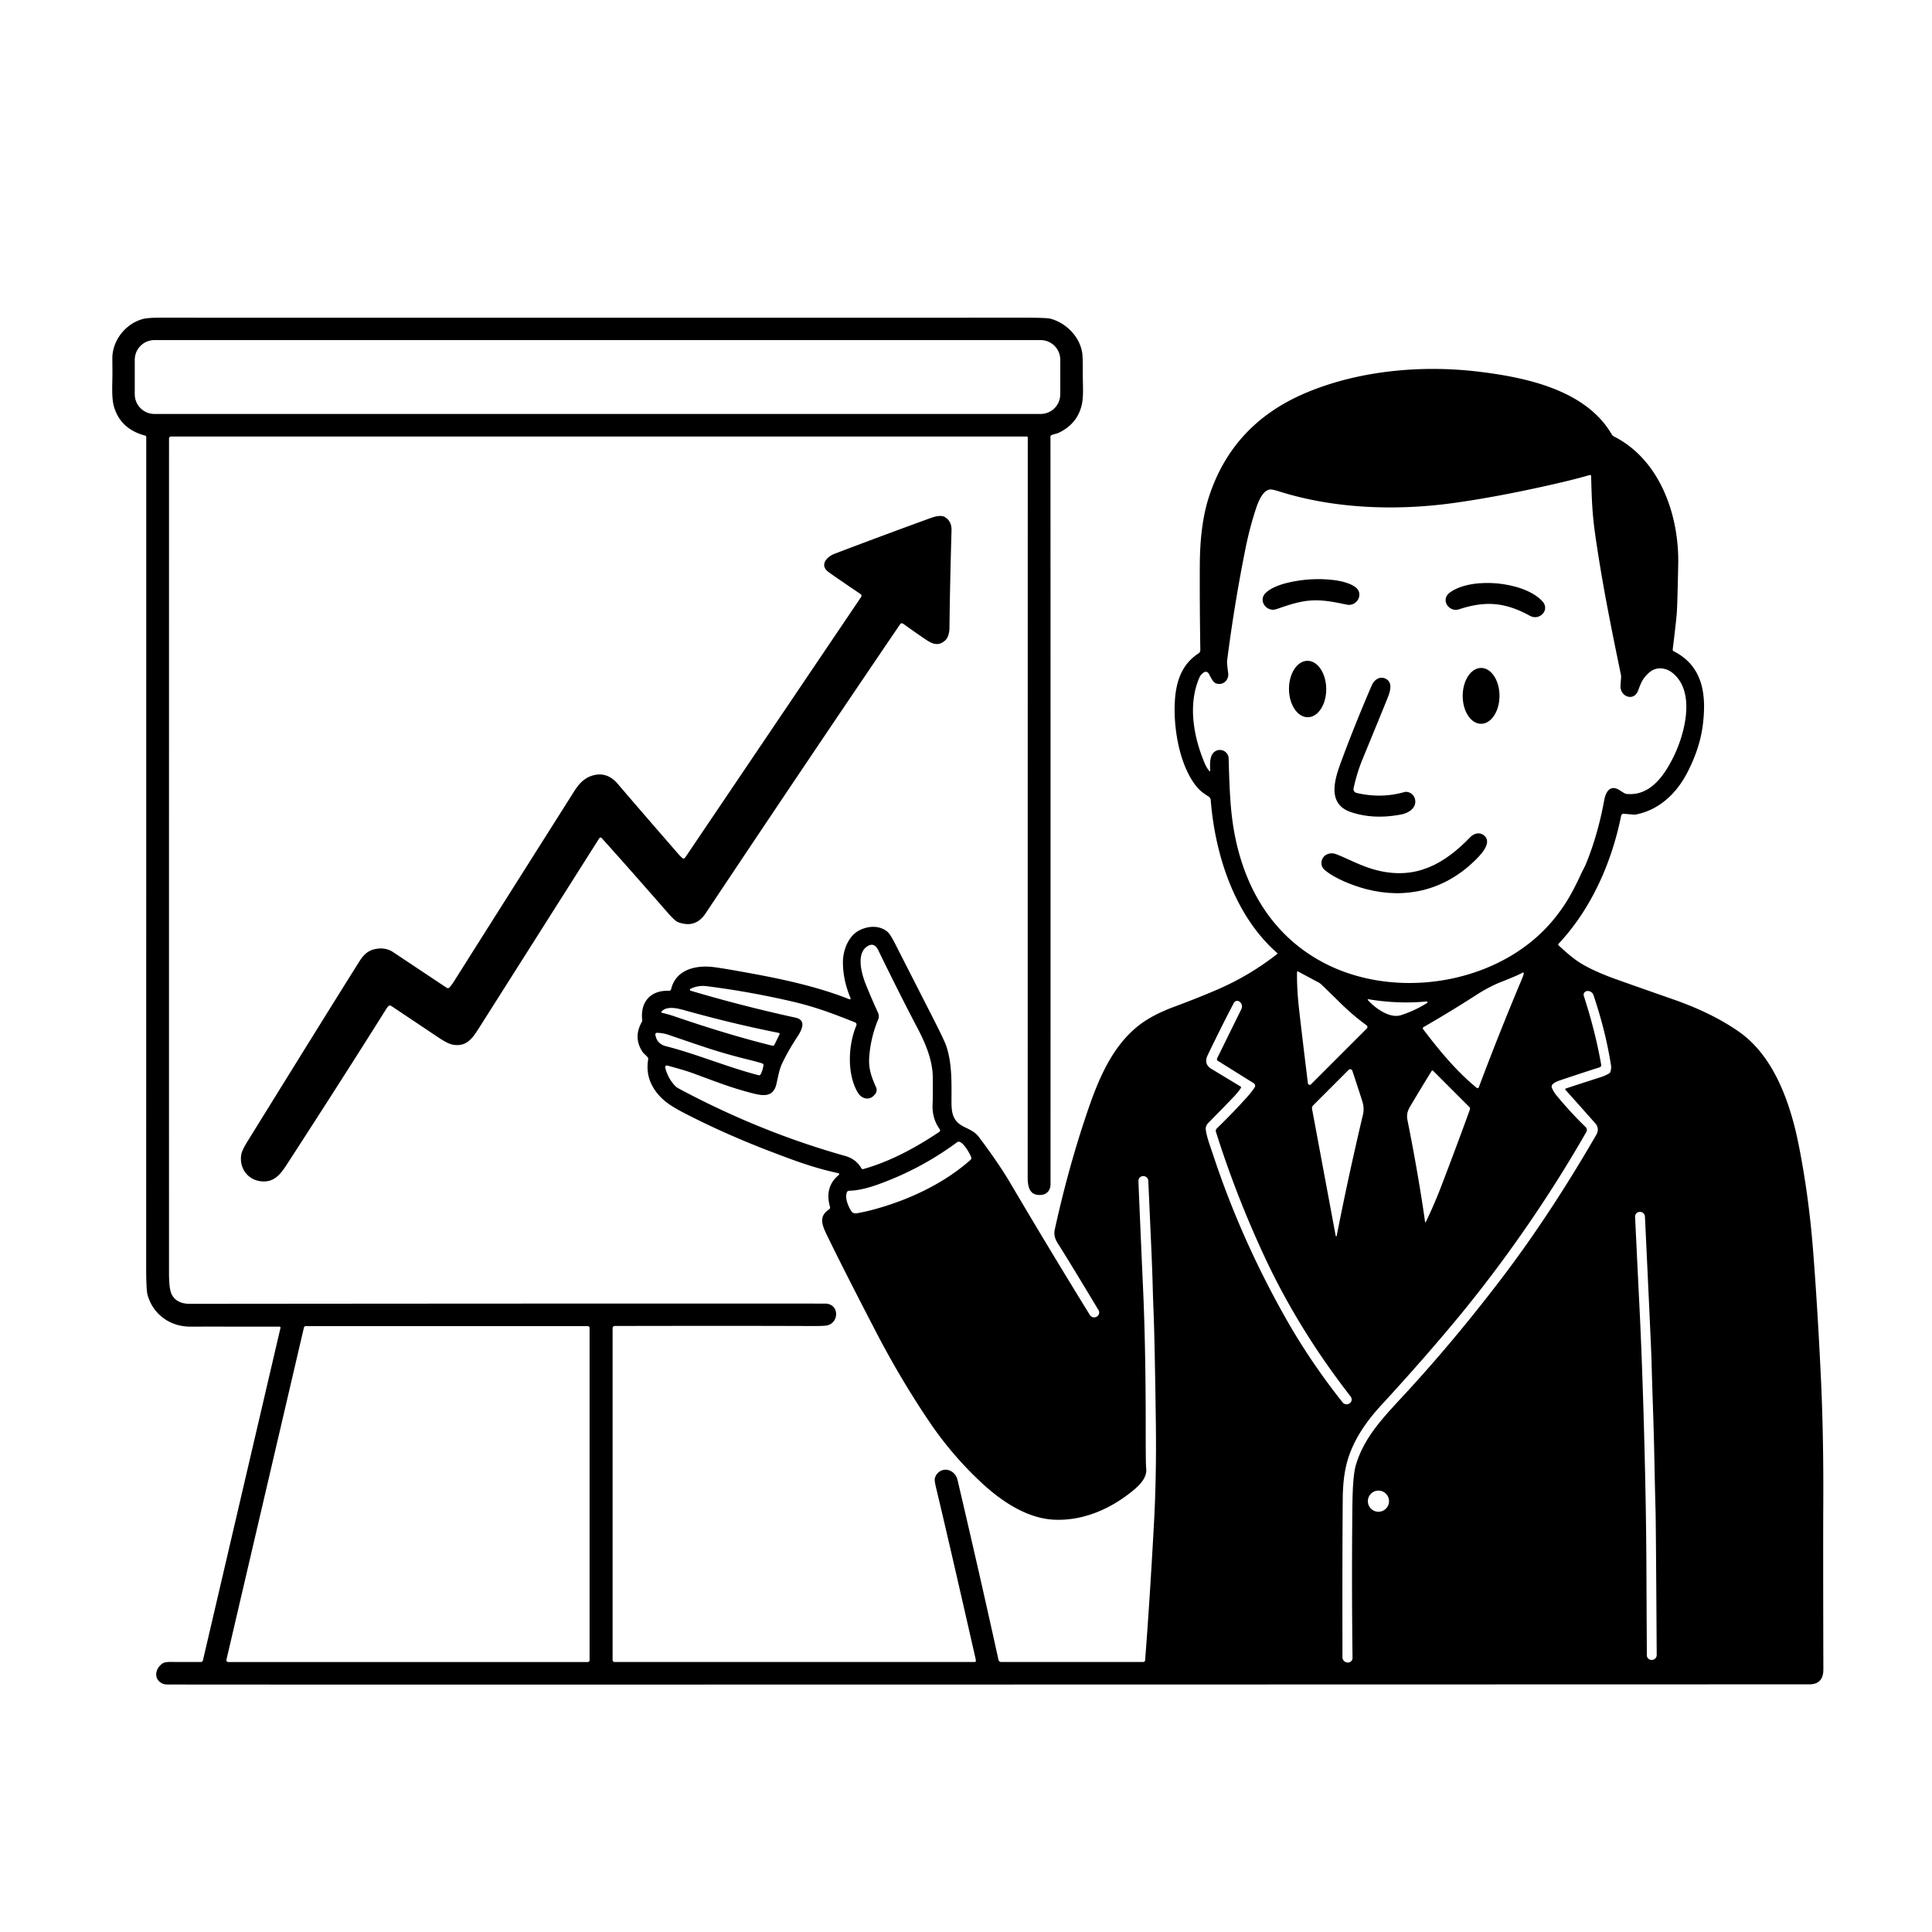
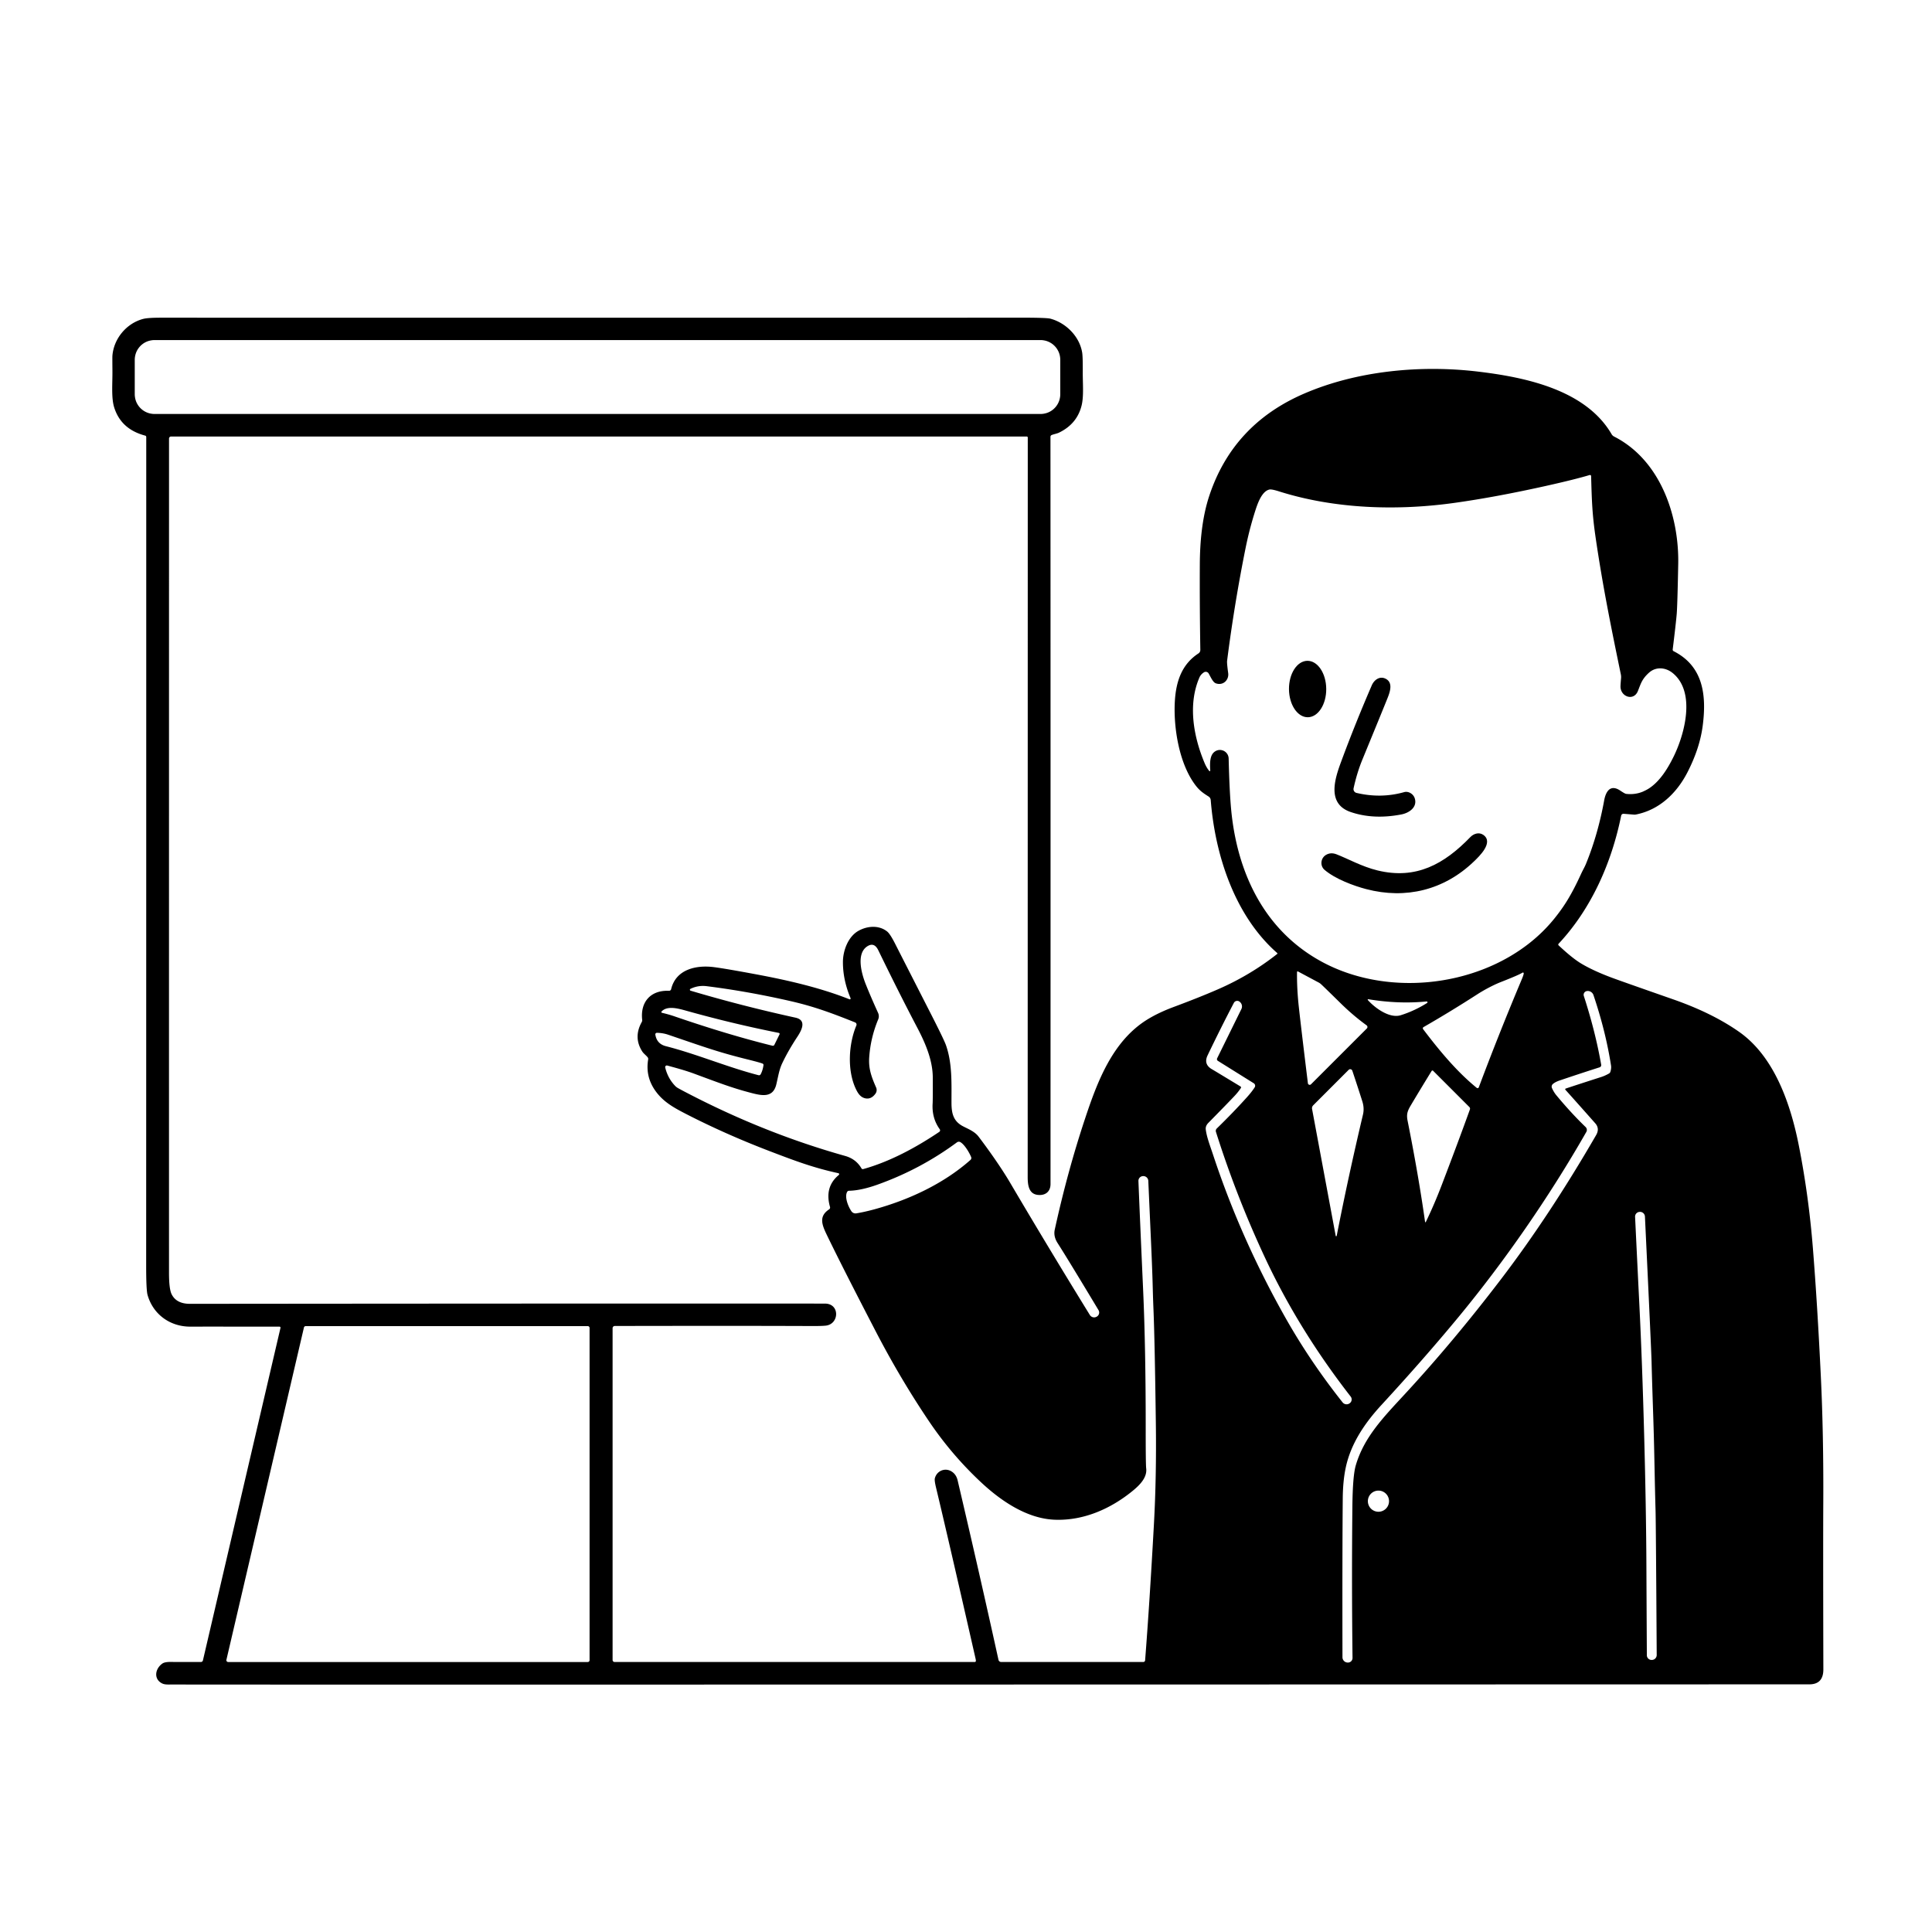
<svg xmlns="http://www.w3.org/2000/svg" height="400" viewBox="0 0 400 400" width="400">
  <g stroke-width=".393">
    <path d="m211.453 65.771c-27.059.018-86.449.02-178.17.004-1.777 0-2.989.084-3.637.252-3.488.916-6.106 4.12-6.373 7.635-.016.199-.014 1.22.004 3.062.028 2.623-.264 5.616.361 7.617.941 3.022 3.083 4.972 6.428 5.85a.283.291 7.1 0 1 .213.279c.003 60.419-.003 117.62-.016 171.604 0 3.347.096 5.356.287 6.027 1.148 4.042 4.67 6.578 8.865 6.566 2.626-.008 8.781-.007 18.461.004a.204.204 0 0 1 .195.252l-16.061 68.854a.413.413 0 0 1 -.4.318c-3.62.005-5.677.003-6.17-.008-.881-.016-1.489.095-1.824.334-1.537 1.085-1.832 3.225-.051 4.113.617.311 1.463.215 2.41.223 5.628.037 118.502.026 338.625-.031 1.942 0 2.912-1.035 2.906-3.105-.042-17.405-.047-28.821-.016-34.25.052-9.554-.117-18.378-.508-26.473-.477-9.9-1.023-18.712-1.639-26.434-.582-7.311-1.558-14.426-2.926-21.346-1.699-8.56-5.044-18.346-12.33-23.469-3.706-2.603-8.247-4.845-13.623-6.725-6.959-2.432-11.148-3.909-12.566-4.434-2.695-.996-4.89-2.008-6.586-3.035-1.232-.747-2.771-1.991-4.619-3.729a.232.228 44 0 1 -.008-.326c6.806-7.27 10.993-16.808 12.959-26.52a.491.491 0 0 1 .523-.393l2.127.172a1.526 1.404 39.3 0 0 .4-.023c4.844-.948 8.437-4.4 10.654-8.697 1.712-3.316 2.773-6.546 3.182-9.691.834-6.421.067-12.341-6.027-15.428a.35.346 16.8 0 1 -.189-.352c.43-3.484.706-5.912.826-7.285.1-1.14.206-4.608.318-10.406.193-10.042-3.719-21.535-13.277-26.395a1.246 1.266 88.8 0 1 -.516-.488c-5.418-9.299-18.129-11.827-27.73-12.967-11.957-1.419-25.097-.126-35.98 4.588-9.777 4.233-16.301 11.263-19.572 21.09-1.494 4.486-1.949 9.544-1.973 14.266-.029 5.591.006 11.484.105 17.678a.865.861 73.2 0 1 -.393.738c-3.397 2.221-4.621 5.694-4.877 9.818-.334 5.422.858 13.123 4.385 17.621.747.955 1.452 1.464 2.588 2.18a.971.975 13.7 0 1 .451.746c.904 11.43 4.986 23.977 13.773 31.672a.114.114 0 0 1 -.004.176c-3.727 2.944-7.831 5.392-12.311 7.342-2.529 1.104-5.578 2.318-9.143 3.645-2.01.75-3.767 1.579-5.271 2.488-7.404 4.474-10.557 13.061-13.145 20.873-2.385 7.195-4.448 14.773-6.191 22.73-.204.928-.009 1.855.586 2.783 1.429 2.233 4.251 6.859 8.469 13.879a.975.975 0 0 1 -.361 1.357l-.037.02a1.042 1.042 0 0 1 -1.391-.361c-5.845-9.489-11.354-18.626-16.525-27.412-1.982-3.366-4.825-7.302-6.527-9.535-.932-1.223-2.595-1.727-3.551-2.32-1.71-1.054-2.045-2.596-2.045-4.723-.004-4.089.175-8.126-1.146-11.881-.273-.778-1.368-3.045-3.287-6.799-4.136-8.107-6.535-12.812-7.195-14.115-.71-1.408-1.272-2.275-1.684-2.605-1.667-1.345-4.078-1.204-5.957-.143-2.139 1.203-3.203 4.102-3.207 6.453-.003 2.49.524 4.984 1.58 7.482a.177.177 0 0 1 -.229.234c-6.035-2.398-12.797-3.951-19.32-5.166-4.218-.786-7.128-1.283-8.732-1.49-3.759-.484-7.896.491-8.867 4.564a.444.44 8.2 0 1 -.447.336c-3.822-.165-5.958 2.335-5.545 6.012a.767.743 57.5 0 1 -.094.459c-1.18 2.118-1.141 4.153.117 6.105.26.409.799.802 1.098 1.18a.57.566 30.3 0 1 .119.445c-.425 2.482.142 4.746 1.701 6.793 1.62 2.127 3.743 3.277 6.311 4.594 5.394 2.763 11.106 5.298 17.135 7.607 5.426 2.076 9.107 3.452 14.234 4.568a.208.208 0 0 1 .086.365c-2.005 1.649-2.612 3.857-1.82 6.625a.444.448 65.3 0 1 -.186.496c-2.17 1.427-1.497 3.17-.486 5.266 2.079 4.312 5.446 10.955 10.104 19.93 3.41 6.574 7.093 12.793 11.049 18.656 3.119 4.629 6.704 8.837 10.754 12.625 4.097 3.834 9.499 7.565 15.307 7.781 5.921.22 11.527-2.218 16.139-5.992 1.447-1.187 3.005-2.748 2.781-4.627-.068-.561-.102-3.184-.1-7.865.008-11.347-.173-21.105-.543-29.275-.435-9.688-.756-17.143-.963-22.367a.975.975 0 0 1 .959-1.016h.045a1.022 1.022 0 0 1 1.037.979c.515 11.654.806 17.403.928 22.389.034 1.392.084 2.833.146 4.324.176 4.231.337 12.016.486 23.355.1 7.426-.033 14.461-.4 21.105-.592 10.757-1.199 20.127-1.82 28.105a.366.37 2.3 0 1 -.365.338h-29.438a.562.566 84.1 0 1 -.555-.445c-2.587-11.769-5.406-24.153-8.457-37.154-.204-.87-.654-1.505-1.346-1.9-1.345-.767-2.996-.039-3.373 1.482-.071.291.012.929.248 1.912 1.609 6.695 4.334 18.485 8.174 35.373.05.215.074.382.074.5a.232.232 0 0 1 -.232.236h-74.566a.417.417 0 0 1 -.416-.418v-68.695a.456.456 0 0 1 .457-.457c17.753-.034 31.351-.03 40.795.012 1.326.005 2.284-.022 2.871-.082 2.819-.299 2.987-4.56-.162-4.564-21.808-.026-65.631-.011-131.471.047-1.858.003-3.12-.657-3.783-1.98-.364-.723-.547-2.204-.547-4.439-.003-58.99-.001-116.567.004-172.729a.421.421 0 0 1 .422-.42h177.158a.212.208 0 0 1 .213.207c-.003 33.656-.008 84.691-.016 153.102 0 1.64.213 3.448 2.002 3.695 1.573.216 2.725-.593 2.725-2.24.013-61.121.009-112.69-.012-154.705a.393.393 0 0 1 .248-.365c.448-.185 1.073-.28 1.506-.488 2.498-1.203 4.062-3.079 4.693-5.627.476-1.919.225-4.612.24-6.9.013-2.123-.027-3.472-.121-4.049-.547-3.362-3.362-6.164-6.578-7.025-.535-.142-2.542-.212-6.023-.209zm-179.508 4.635c.011-0.0.02 0 .031 0h183.459c.011 0 .02-0.0.031 0 .177.001.351.018.521.041a4.081 4.081 0 0 1 .119.02c.163.027.323.062.479.107a4.081 4.081 0 0 1 .018.004c.002.001.004.001.006.002.18.054.353.121.521.197a4.081 4.081 0 0 1 .012.004c.007.003.013.007.02.01.164.077.321.163.473.26a4.081 4.081 0 0 1 .012.006c.002.001.004.003.006.004.158.102.309.215.451.338a4.081 4.081 0 0 1 .004.004c.003.002.005.005.008.008.142.123.275.257.398.398.127.145.243.298.348.461.101.156.19.32.27.49a4.081 4.081 0 0 1 .008.014c.001.003.002.007.004.01.077.168.145.342.199.521a4.081 4.081 0 0 1 .002.006c.002.005.002.01.004.016.049.165.086.335.113.508a4.081 4.081 0 0 1 .01.068c.025.178.043.358.045.543a4.081 4.081 0 0 1 0 .043v7.141c0 .014 0.0.027 0 .041-.002.167-.016.33-.037.492a4.081 4.081 0 0 1 -.018.117c-.02.126-.047.249-.078.371a4.081 4.081 0 0 1 -.027.107c-.094.33-.229.642-.398.932a4.081 4.081 0 0 1 -.002.004c-.001.002-.003.004-.004.006-.089.15-.187.294-.293.432-.216.278-.465.527-.744.74a4.081 4.081 0 0 1 -.008.006c-.004.003-.008.005-.012.008-.137.104-.281.199-.432.285-.153.087-.31.165-.475.232-.152.062-.31.114-.471.158a4.081 4.081 0 0 1 -.092.023c-.122.03-.245.055-.371.074a4.081 4.081 0 0 1 -.133.02c-.16.019-.321.031-.486.031h-183.459c-.167 0-.33-.014-.492-.033a4.081 4.081 0 0 1 -.105-.016c-.143-.021-.282-.047-.42-.082a4.081 4.081 0 0 1 -.062-.016c-.165-.045-.325-.1-.48-.164-.166-.068-.325-.148-.479-.236-.148-.085-.29-.18-.426-.283a4.081 4.081 0 0 1 -.031-.023c-.274-.212-.519-.457-.73-.73a4.081 4.081 0 0 1 -.023-.031c-.103-.136-.198-.278-.283-.426-.089-.154-.168-.313-.236-.479-.064-.156-.119-.316-.164-.48a4.081 4.081 0 0 1 -.016-.062c-.035-.137-.061-.277-.082-.42a4.081 4.081 0 0 1 -.016-.105c-.019-.162-.033-.325-.033-.492v-7.141c0-.172.013-.34.033-.506a4.081 4.081 0 0 1 .012-.078c.019-.135.046-.268.078-.398a4.081 4.081 0 0 1 .031-.117c.043-.156.092-.308.152-.455.068-.165.147-.324.234-.477.081-.142.172-.278.27-.408a4.081 4.081 0 0 1 .041-.055c.21-.272.452-.516.723-.727a4.081 4.081 0 0 1 .021-.016c.135-.104.276-.201.424-.287h.002c.152-.089.31-.169.475-.238.149-.063.304-.115.461-.16a4.081 4.081 0 0 1 .096-.025c.127-.033.257-.059.389-.08a4.081 4.081 0 0 1 .127-.02c.158-.02.318-.034.48-.035zm297.254 27.939a.22.22 0 0 1 .031.002.22.22 0 0 1 .059.016.22.22 0 0 1 .002 0 .22.22 0 0 1 .051.033.22.22 0 0 1 .08.162c.153 5.284.22 7.864.959 12.904 1.439 9.806 3.178 18.413 5.199 28.164a2.776 2.815 41.5 0 1 .039.262 2.776 2.815 41.5 0 1 .004.531c-.084.957-.123 1.557-.115 1.801.008.195.039.38.088.553.016.058.034.113.055.168 0.0.001-0.0.001 0 .002.02.054.044.107.068.158.025.053.05.103.078.152.112.196.251.369.408.514.079.072.161.137.248.195 0.0 0.0.002-0.0.002 0 .087.058.177.109.27.152.001 0.0.001-0.0.002 0 .093.043.188.08.285.107.147.041.297.063.447.066.049.001.099-.001.148-.004.099-.007.198-.022.295-.047.097-.025.193-.061.285-.105.37-.178.696-.514.91-1.035.371-.907.593-1.655 1.084-2.42.098-.153.207-.305.33-.461.123-.156.26-.313.414-.475.155-.162.326-.328.52-.498.089-.078.181-.151.273-.219.186-.135.379-.247.578-.338.398-.183.819-.281 1.244-.303.213-.011.428-.002.641.025.745.094 1.477.414 2.104.918.301.242.575.502.822.779 0.0 0-0.0.002 0 .002.495.555.888 1.174 1.189 1.844 0.0.001-0.0.001 0 .002.151.334.279.68.387 1.037 0.0.001-0.0.001 0 .002.107.357.196.725.264 1.1.136.751.195 1.535.191 2.334-.015 3.594-1.298 7.496-2.605 10.168-1.182 2.413-2.783 5.068-5.037 6.58-.329.221-.679.408-1.037.576-.131.061-.259.128-.395.182-.253.1-.512.187-.779.258-.267.07-.541.124-.822.162-.281.038-.569.058-.865.061-.296.002-.602-.013-.914-.049-.023-.002-.048-.007-.078-.016-.205-.06-.579-.275-1.125-.645-.258-.174-.498-.303-.723-.391-.168-.066-.326-.109-.477-.131-.1-.015-.197-.019-.289-.016-.185.006-.354.047-.51.117-.039.018-.078.036-.115.057-.222.127-.413.319-.576.555-.109.158-.204.335-.289.529-.17.388-.293.838-.379 1.311-.399 2.189-.905 4.404-1.527 6.602-0.0.001 0.0.001 0 .002-.623 2.197-1.363 4.377-2.23 6.498-0.0.001 0.0.001 0 .002-.284.695-.67 1.331-.982 2.012-1.116 2.435-2.324 4.823-3.816 6.986-.637.923-1.31 1.814-2.02 2.67-.691.834-1.425 1.628-2.195 2.385-.771.757-1.579 1.476-2.422 2.154-11.79 9.498-30.15 11.282-43.426 3.992-1.477-.811-2.858-1.708-4.145-2.682-1.287-.974-2.48-2.026-3.584-3.146-1.104-1.12-2.118-2.307-3.045-3.557-4.635-6.247-7.108-14.011-7.855-22.258-.223-2.469-.389-5.909-.496-10.32-.002-.099-.012-.195-.027-.287-.063-.37-.229-.688-.461-.936-.232-.248-.529-.424-.854-.512-.081-.022-.162-.04-.246-.051-.335-.043-.686.007-1.016.168-.165.08-.325.188-.475.326-.045.041-.087.085-.127.131s-.078.093-.113.143c-.213.3-.345.673-.426 1.08-.076.382-.104.793-.107 1.203-.004.41.018.818.043 1.191a.118.122 23.1 0 1 0 .016.118.122 23.1 0 1 -.014.047.118.122 23.1 0 1 -.008.014.118.122 23.1 0 1 0 .002.118.122 23.1 0 1 -.062.047.118.122 23.1 0 1 -.031.006.118.122 23.1 0 1 -.062-.014.118.122 23.1 0 1 -.014-.01.118.122 23.1 0 1 -.021-.021c-.37-.453-.684-.985-.943-1.596-.58-1.371-1.089-2.818-1.488-4.301-.2-.743-.373-1.493-.514-2.25-.562-3.025-.61-6.133.164-9.037 0-.001-0-.001 0-.002.194-.726.439-1.438.74-2.135.194-.451.508-.816.943-1.094a.696.692 58.6 0 1 .26-.102.696.692 58.6 0 1 .002 0 .696.692 58.6 0 1 .186-.006.696.692 58.6 0 1 .184.045.696.692 58.6 0 1 .162.092.696.692 58.6 0 1 .002 0 .696.692 58.6 0 1 .07.062.696.692 58.6 0 1 .115.148c.318.558.629 1.236.992 1.66 0.0 0-0.0.002 0 .002.074.086.152.162.23.225.059.047.121.085.184.115.021.01.041.019.062.027.095.035.189.063.281.084.001 0.0.001-0.0.002 0 .092.021.182.035.271.043.001 0.0.001-0.0.002 0 .169.016.331.009.486-.018.091-.016.182-.038.268-.066.077-.026.151-.056.223-.092.144-.071.277-.161.396-.266.059-.052.116-.109.168-.168 0-0-0-.002 0-.002.052-.059.102-.122.146-.188 0-0-0-.001 0-.002.09-.132.164-.276.221-.43 0-.001-0-.001 0-.002.113-.308.156-.651.107-1.006-.189-1.387-.264-2.233-.225-2.537 1.012-7.916 2.282-15.671 3.811-23.268.116-.574.237-1.144.365-1.711.457-2.023.993-4.001 1.607-5.934.113-.354.253-.791.424-1.254.171-.464.373-.953.613-1.41.12-.228.25-.448.389-.652.07-.102.142-.201.217-.295.075-.094.152-.182.232-.266.08-.083.161-.162.246-.232.085-.071.173-.136.264-.193.045-.029.092-.055.139-.08.046-.024.095-.048.143-.068.097-.041.196-.074.299-.098.038-.009.084-.015.133-.018.05-.003.107-.003.168 0 .122.007.267.025.434.057.333.063.754.175 1.264.338 5.784 1.83 11.904 2.84 18.059 3.186 6.155.345 12.344.025 18.264-.803 5.704-.799 12.003-1.966 18.896-3.502 4.01-.894 7.049-1.651 9.117-2.27a.22.22 0 0 1 .029-.006.22.22 0 0 1 .031-.002zm-148.688 97.258c.523.01.966.387 1.326 1.129 2.912 5.992 5.597 11.324 8.053 15.998 1.675 3.185 3.221 6.746 3.232 10.359.013 3.077.002 4.861-.029 5.352-.131 2.031.358 3.816 1.467 5.352a.389.393 54.9 0 1 -.098.555c-4.809 3.232-10.194 6.152-15.738 7.697a.322.326 67 0 1 -.367-.145c-.75-1.295-1.876-2.154-3.381-2.576-11.027-3.098-21.836-7.393-32.426-12.885-1.295-.671-2.064-1.085-2.311-1.242a2.512 2.477 84.1 0 1 -.473-.389c-.999-1.043-1.679-2.306-2.041-3.787a.346.346 0 0 1 .43-.412c1.537.421 3.648.98 5.484 1.656 5.261 1.946 7.848 2.945 11.635 3.947 2.367.629 4.753 1.206 5.453-1.699.381-1.585.578-3.02 1.227-4.385.828-1.743 1.873-3.571 3.137-5.484.948-1.435 1.923-3.44-.385-3.947-7.447-1.63-14.687-3.492-21.723-5.584a.204.204 0 0 1 -.031-.381c1.054-.519 2.18-.703 3.381-.551 5.735.721 11.546 1.759 17.434 3.111 4.789 1.101 8.382 2.433 13.27 4.387a.48.48 0 0 1 .264.633c-1.616 3.853-1.918 9.307-.117 13.117.413.873.915 1.715 1.914 1.955.841.199 1.563-.123 2.166-.965a1.278 1.278 0 0 0 .131-1.254c-.991-2.261-1.597-3.92-1.432-6.275.186-2.692.806-5.305 1.859-7.84a1.683 1.687 43.9 0 0 -.023-1.34c-1.02-2.241-1.876-4.231-2.568-5.969-.853-2.151-1.981-6.217.252-7.762.373-.258.715-.383 1.029-.377zm88.152 5.512a.134.134 0 0 1 .07.016l4.312 2.305a2.367 2.489 80.4 0 1 .363.244c.204.168 1.59 1.512 4.156 4.033 1.712 1.685 3.502 3.208 5.373 4.568a.432.432 0 0 1 .053.652l-11.564 11.561a.377.377 0 0 1 -.641-.221c-.917-7.491-1.54-12.72-1.867-15.688-.286-2.582-.414-5.027-.383-7.336a.134.134 0 0 1 .127-.135zm46.633.236a.165.165 0 0 1 .172.148c.016.17-.124.604-.418 1.299-3.14 7.46-6.1 14.9-8.881 22.32a.271.271 0 0 1 -.426.113c-4.183-3.405-7.828-7.831-11.1-12.152a.295.291 56.5 0 1 .088-.432c3.696-2.123 7.44-4.407 11.232-6.85 1.144-.739 3.115-1.824 4.707-2.449 2.558-1.004 4.072-1.661 4.541-1.971a.165.165 0 0 1 .084-.027zm13.502 3.824a1.25 1.246 78.5 0 1 1.111.846c1.68 4.967 2.891 9.819 3.633 14.553.066.412.02.859-.135 1.344a.613.625 84 0 1 -.283.342c-.543.307-1.061.543-1.557.705-3.657 1.177-6.124 1.98-7.406 2.41a.153.153 0 0 0 -.064.248c1.195 1.324 3.255 3.635 6.178 6.936.647.729.709 1.544.188 2.445-6.425 11.106-13.006 21.075-19.748 29.908-6.495 8.511-13.078 16.38-19.746 23.604-4.467 4.84-8.54 8.96-10.27 14.873-.427 1.455-.661 4.321-.703 8.596-.107 10.542-.097 20.967.031 31.273a.944.948 1.3 0 1 -1 .955l-.062-.004a1.089 1.093 1.7 0 1 -1.021-1.084c-.029-14.317-.01-25.286.059-32.906.021-2.364.22-4.455.598-6.271 1.05-5.072 3.995-9.357 7.439-13.092 5.942-6.453 11.281-12.549 16.018-18.287 9.377-11.363 18.645-24.676 26.375-38.217a.83.826 36.9 0 0 -.146-1.008c-1.979-1.906-4.001-4.101-6.066-6.586-.343-.414-.645-.909-.904-1.488a.716.72 57.8 0 1 .193-.842c.328-.28.787-.521 1.379-.721 2.886-.978 5.651-1.887 8.293-2.729a.48.48 0 0 0 .326-.539c-.794-4.55-1.992-9.295-3.594-14.236a.782.782 0 0 1 .684-1.021l.039-.004a1.25 1.246 78.5 0 1 .164-.002zm-45.539 1.703a.098.098 0 0 1 .027 0c4.173.689 8.196.844 12.07.461a.173.173 0 0 1 .109.318c-1.754 1.101-3.575 1.945-5.465 2.535-2.332.727-5.391-1.548-6.807-3.152a.098.098 0 0 1 .064-.162zm-27.094.338a.782.782 0 0 1 .494.186l.035.031a1.215 1.219 32.6 0 1 .322 1.482l-5.018 10.191a.409.413 29.1 0 0 .15.531l7.428 4.639a.609.613 32.2 0 1 .191.85c-.383.6-.922 1.289-1.619 2.064-1.858 2.068-3.932 4.217-6.221 6.447a.692.696 58.7 0 0 -.176.713c2.789 8.831 6.156 17.475 10.104 25.934 4.658 9.987 10.587 19.607 17.787 28.859a.967.967 0 0 1 -.203 1.385l-.031.023a1.054 1.054 0 0 1 -1.439-.205c-4.422-5.57-8.321-11.33-11.697-17.283-6.22-10.972-11.255-22.287-15.105-33.943-.629-1.903-1.333-3.689-1.525-5.273-.06-.488.118-.945.537-1.369 2.401-2.44 4.176-4.264 5.324-5.473.564-.592 1.033-1.175 1.408-1.746a.228.224 32.2 0 0 -.074-.314c-3.691-2.239-5.642-3.415-5.852-3.533-1.242-.689-1.564-1.659-.967-2.906 1.806-3.772 3.62-7.395 5.441-10.871a.782.782 0 0 1 .705-.418zm-117.094 1.463c.986.016 2.068.318 2.984.574 6.419 1.798 12.815 3.332 19.189 4.598h.002a.212.212 0 0 1 .148.303l-1.07 2.17a.346.346 0 0 1 -.393.184c-6.155-1.52-12.927-3.551-20.318-6.094-.781-.267-1.635-.509-2.561-.727a.161.165 28 0 1 -.082-.271c.441-.469 1.03-.675 1.684-.725.136-.01.275-.014.416-.012zm-3.059 5.154c.828.016 1.604.148 2.33.395 7.49 2.548 10.278 3.59 16.416 5.111 1.651.409 2.69.696 3.117.861a.307.307 0 0 1 .197.33c-.107.742-.304 1.373-.59 1.895a.381.377 21.6 0 1 -.428.186c-6.409-1.651-12.857-4.4-19.184-6.008-1.258-.32-1.988-1.118-2.188-2.395a.322.322 0 0 1 .328-.375zm143.551 7.535a.456.456 0 0 1 .42.311c.771 2.299 1.458 4.407 2.066 6.326.304.954.35 1.88.135 2.779-2.052 8.676-3.864 17.036-5.434 25.08a.106.106 0 0 1 -.209 0l-4.891-26.26a.853.853 0 0 1 .24-.764l7.336-7.34a.456.456 0 0 1 .336-.133zm17 .268a.197.197 0 0 1 .148.059l7.506 7.506a.476.484 32.1 0 1 .111.498c-1.512 4.21-3.447 9.397-5.801 15.562-1.056 2.768-2.168 5.353-3.334 7.754a.079.079 0 0 1 -.145-.023c-.907-6.419-2.111-13.39-3.613-20.91-.263-1.313-.079-1.992.621-3.172 1.421-2.388 2.869-4.781 4.348-7.18a.197.197 0 0 1 .158-.094zm-98.039 14.744a.641.641 0 0 1 .318.09c.904.531 1.886 2.248 2.225 3.09a.523.523 0 0 1 -.137.586c-5.575 4.942-12.757 8.272-19.869 10.223-1.342.367-2.599.648-3.773.842a1.014 1.022 68.1 0 1 -1.006-.426c-.664-.963-1.486-2.964-.881-4.033a.429.432 14.5 0 1 .365-.217c1.657-.031 3.624-.453 5.904-1.266 5.942-2.121 11.43-5.042 16.463-8.764a.641.641 0 0 1 .391-.125zm141.006 14.523a1.022 1.018 88.1 0 1 1.037.979c.87 18.241 1.327 28.221 1.369 29.938.145 5.835.333 10.344.471 15.428.138 5.084.188 9.593.357 15.428.05 1.717.13 11.707.24 29.969a1.022 1.018 88.9 0 1 -.986 1.029h-.043a.979.979 0 0 1 -1.012-.971c-.039-6.844-.07-13.018-.094-18.525-.034-7.688-.186-16.648-.459-26.879-.275-10.231-.604-19.184-.984-26.861-.273-5.502-.573-11.672-.9-18.508a.979.979 0 0 1 .961-1.021zm-276.24 23.656h58.402a.374.374 0 0 1 .373.375v68.795a.374.374 0 0 1 -.373.373h-74.449a.374.374 0 0 1 -.365-.461l16.049-68.795a.374.374 0 0 1 .363-.287zm222.104 34.055a2.19 2.19 0 0 1 2.189 2.189 2.19 2.19 0 0 1 -2.189 2.189 2.19 2.19 0 0 1 -2.191-2.189 2.19 2.19 0 0 1 2.191-2.189z" />
-     <path d="m124.563 173.499a.303.299 40.2 0 0 -.48.039q-1.235 1.954-24.939 39.342c-1.353 2.135-2.575 3.904-5.39 3.409q-1.03-.181-3.008-1.506-6.126-4.093-9.739-6.511a.495.488 37.7 0 0 -.641.079q-.201.224-.488.684-8.398 13.388-20.198 31.612c-1.451 2.241-2.843 4.439-6.004 3.873-2.646-.476-4.18-2.941-3.716-5.52q.153-.869 1.345-2.792 17.748-28.667 23.064-37.1c.881-1.4 1.777-2.335 3.456-2.642q2.017-.374 3.598.68 9.145 6.102 11.076 7.372a.432.432 0 0 0 .562-.079q.484-.547.963-1.305 5.43-8.603 24.79-39.204c1.062-1.679 2.139-2.874 3.948-3.385q2.941-.822 5.131 1.742 4.824 5.654 12.582 14.559.46.527.834.822a.358.358 0 0 0 .519-.079l36.46-53.995a.429.429 0 0 0 -.114-.594q-5.394-3.645-6.668-4.592c-1.868-1.392-.393-3.118 1.29-3.759q9.177-3.499 19.588-7.29c.952-.346 2.414-.873 3.358-.236q1.313.885 1.262 2.678-.322 11.115-.429 20.249c-.012.806-.228 1.954-.873 2.532-1.769 1.577-3.189.409-5.021-.849q-2.021-1.392-3.704-2.603a.432.436 34.9 0 0 -.613.11q-19.207 28.25-40.293 59.889-2.1 3.145-5.705 1.789-.629-.236-2.249-2.092-8.229-9.421-13.553-15.326z" />
-     <path d="m271.196 119.959c2.729-.177 7.203-.012 9.405 1.585 1.883 1.368.33 4.081-1.734 3.645-2.465-.519-4.895-1.03-7.396-.869-2.497.157-4.844.975-7.223 1.801-1.993.696-3.877-1.801-2.182-3.393 1.978-1.864 6.397-2.595 9.13-2.768z" />
-     <path d="m309.999 120.789c3.106.291 7.14 1.353 9.314 3.672 1.714 1.828-.606 4.121-2.524 3.051q-3.759-2.104-7.191-2.422-3.432-.318-7.514 1.058c-2.084.7-3.94-1.982-1.919-3.464 2.564-1.879 6.723-2.182 9.833-1.895z" />
    <ellipse cx="-144.544" cy="269.714" rx="5.843" ry="3.857" transform="matrix(-.007 -1 1 -.007 0 0)" />
-     <ellipse cx="-143.459" cy="306.931" rx="5.784" ry="3.81" transform="matrix(.002 -1 1 .002 0 0)" />
    <path d="m280.247 163.209a.806.81 12.6 0 0 .605.955q5.064 1.195 9.877-.165c.834-.24 1.856.342 2.162 1.231.641 1.883-1.148 3.083-2.737 3.389q-5.76 1.113-10.482-.488c-4.95-1.675-3.373-6.719-2.045-10.321q2.925-7.919 6.389-15.924c.456-1.062 1.553-1.934 2.748-1.415 1.647.716 1.113 2.552.535 4.003q-.928 2.324-5.225 12.774-1.128 2.74-1.828 5.961z" />
    <path d="m307.089 172.842c2.249 1.549-.837 4.47-1.974 5.556-6.165 5.902-14.08 7.82-22.246 5.685-2.564-.668-6.405-2.084-8.634-3.987-.983-.841-.818-2.43.283-3.09q.983-.59 2.162-.142c2.332.889 5.241 2.552 8.524 3.35 7.997 1.946 13.812-1.313 19.223-6.912.676-.7 1.781-1.066 2.662-.46z" />
  </g>
</svg>